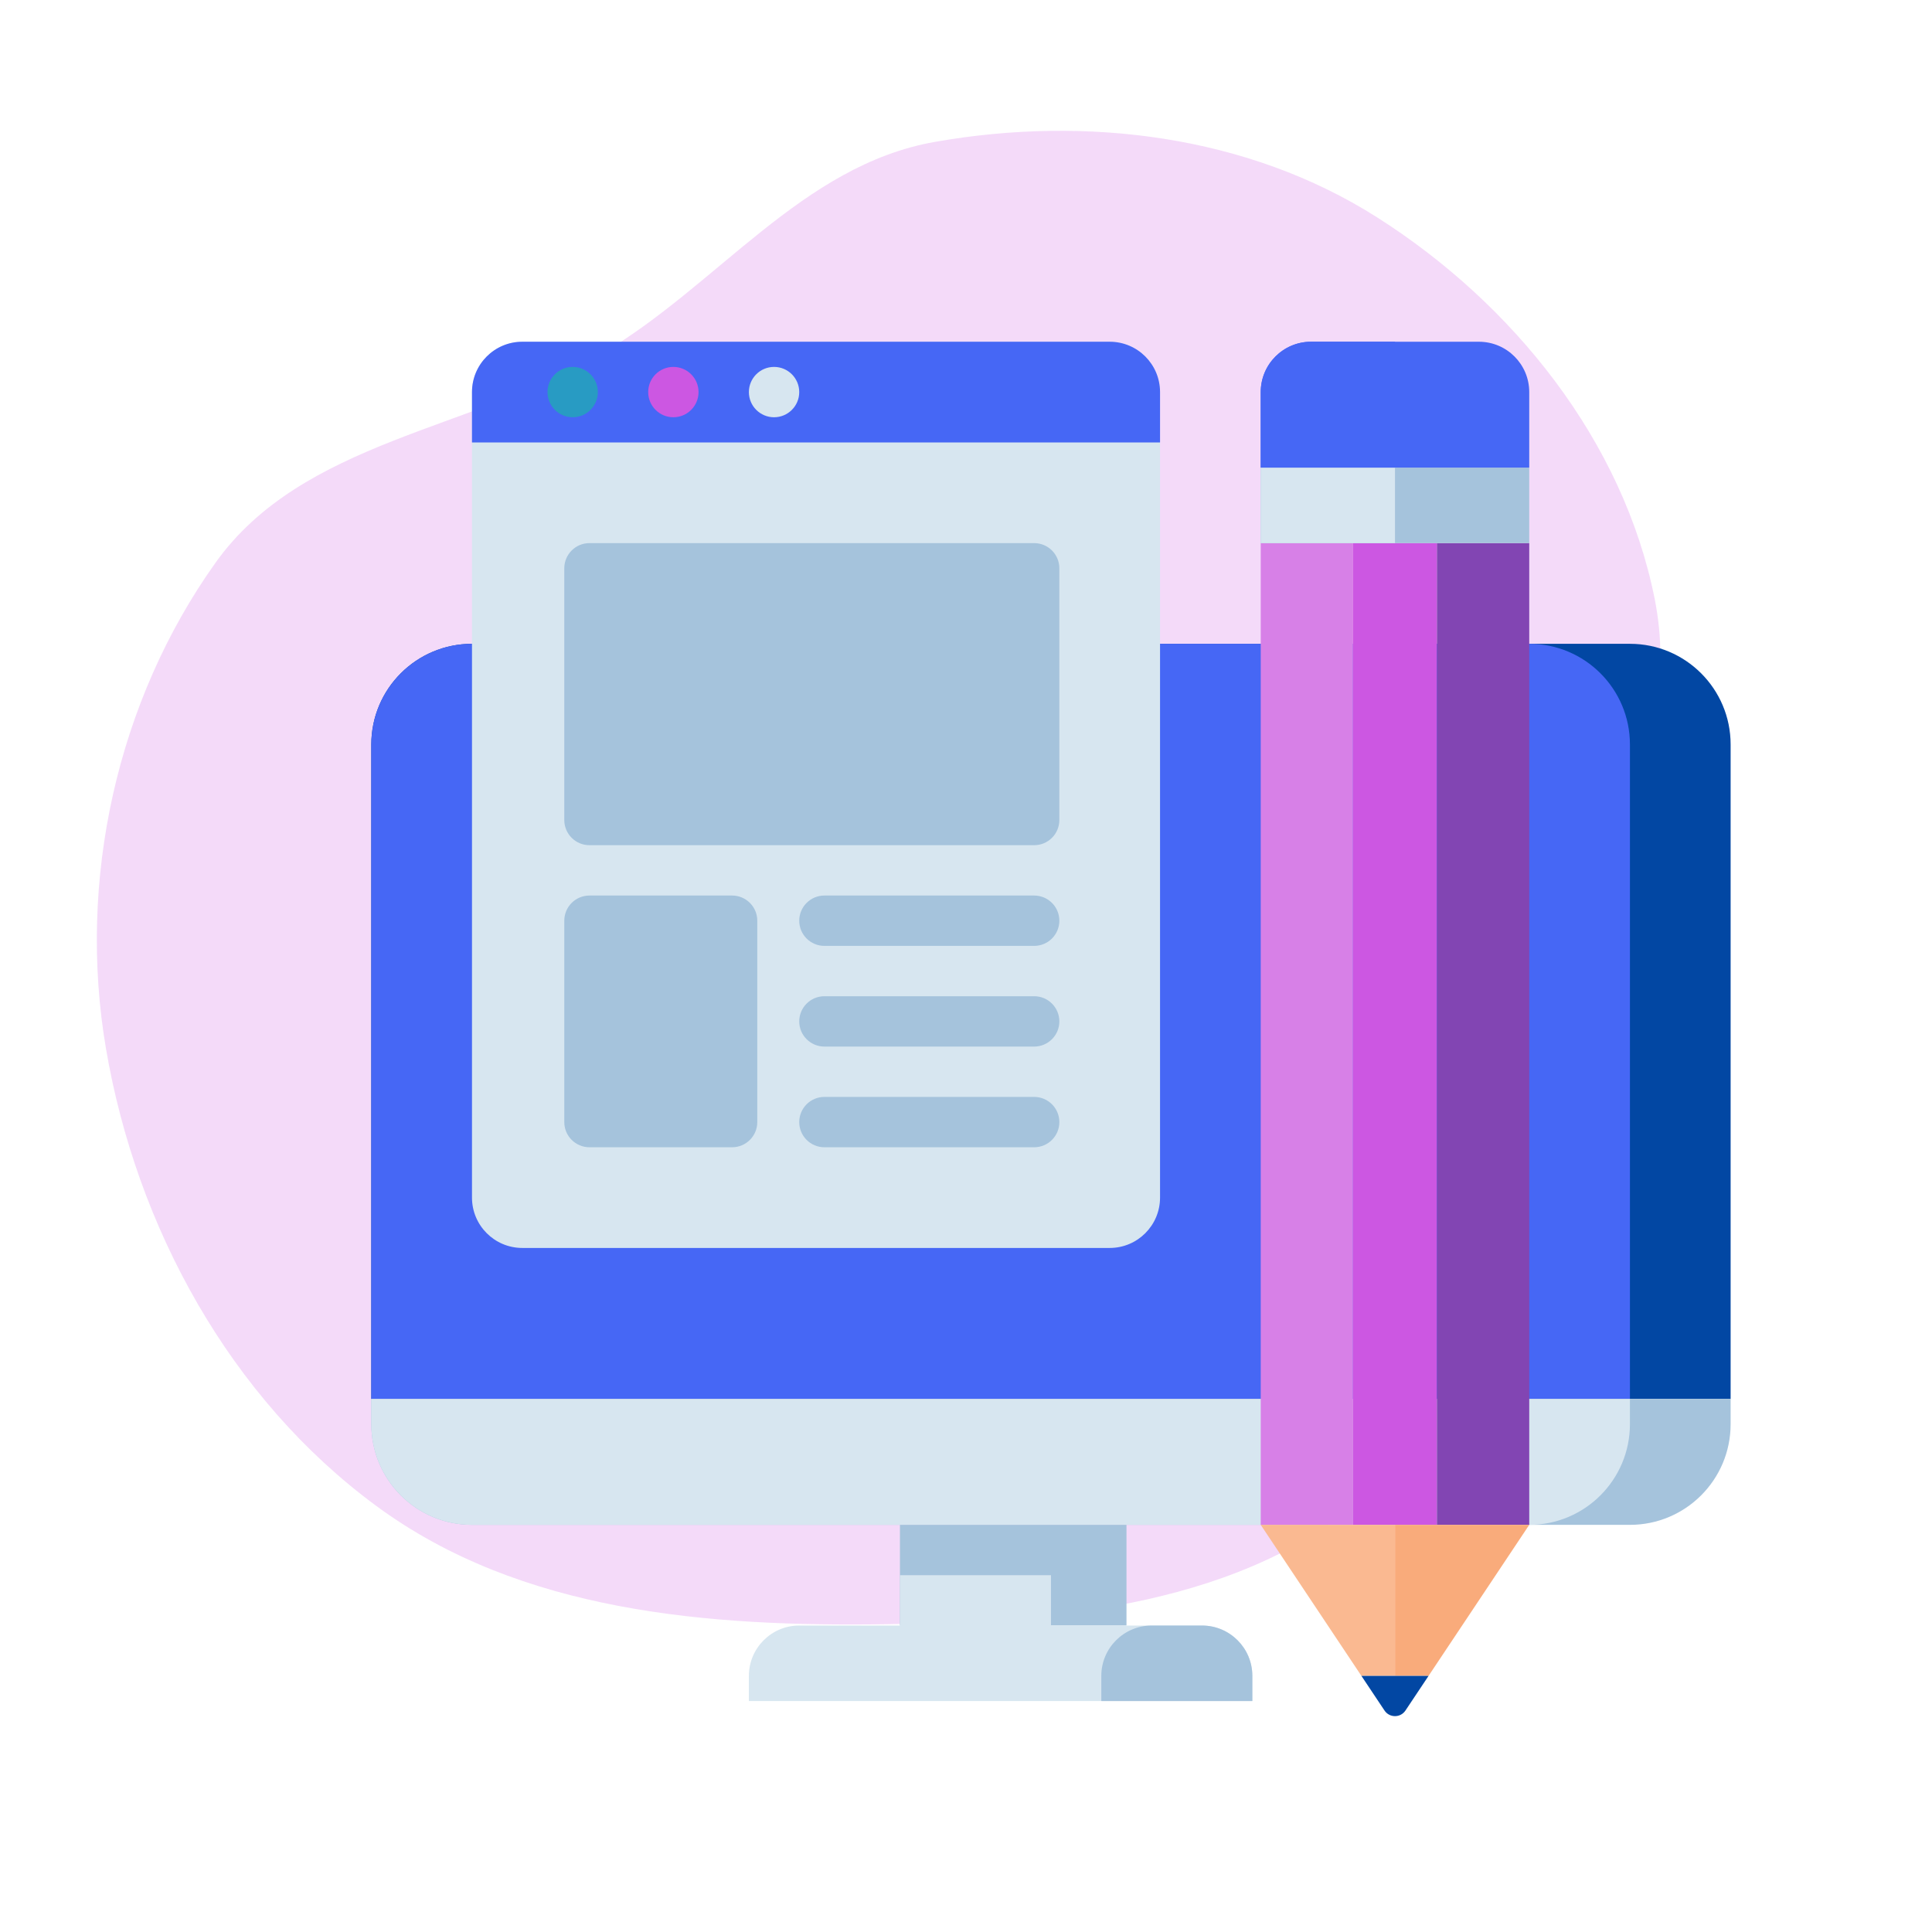
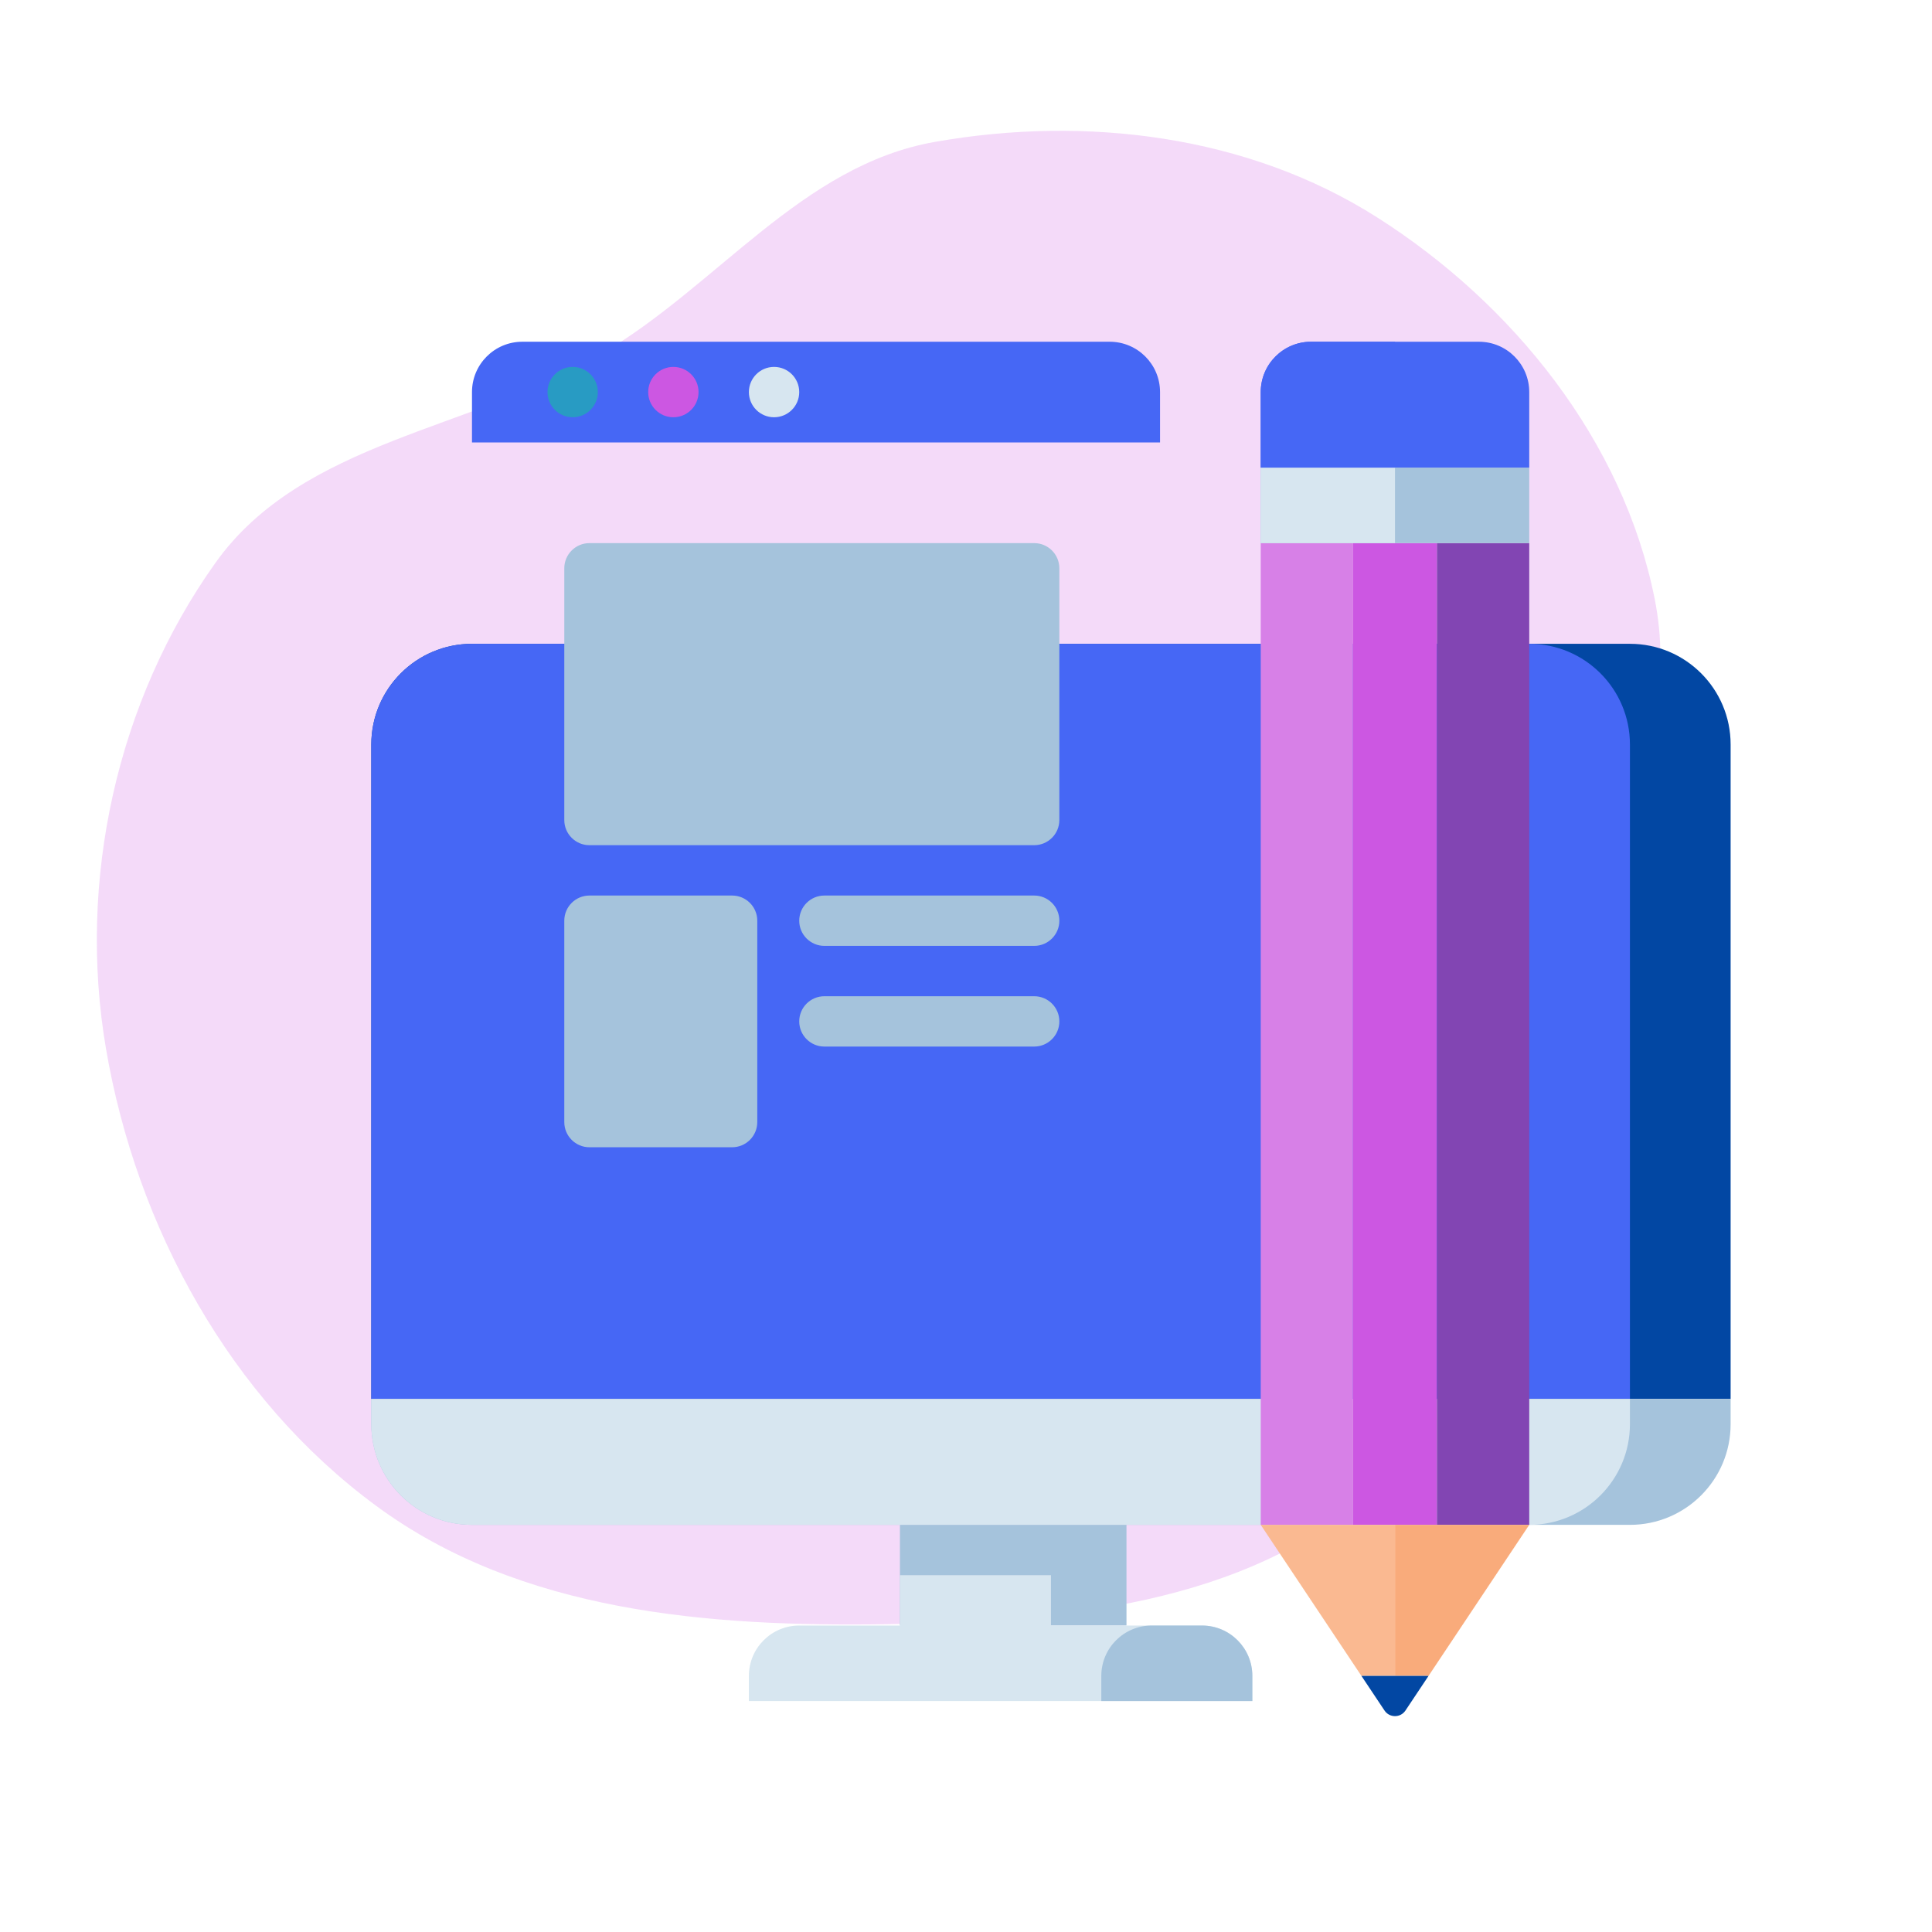
<svg xmlns="http://www.w3.org/2000/svg" width="614" height="614" viewBox="0 0 614 614" fill="none">
  <path fill-rule="evenodd" clip-rule="evenodd" d="M282.112 516.18C225.119 517.05 165.478 512.394 119.589 478.596C73.116 444.368 43.367 390.079 33.669 333.197C24.581 279.904 37.093 222.881 68.479 178.856C96.1 140.113 149.889 136.599 190.962 112.566C228.046 90.866 254.757 52.565 297.074 45.099C345.044 36.635 396.491 42.934 437.605 69.048C480.903 96.549 515.888 140.138 525.886 190.433C535.531 238.948 504.499 283.405 489.594 330.571C473.864 380.344 475.261 438.951 436.35 473.76C395.618 510.197 336.767 515.345 282.112 516.18Z" fill="#DA81EC" fill-opacity="0.29" />
  <path d="M550.001 444.606H118.001V236.606C118.001 218.933 132.328 204.606 150.001 204.606H518.001C535.674 204.606 550.001 218.933 550.001 236.606V444.606Z" fill="#0247A3" />
  <path d="M518.001 444.606H118.001V236.606C118.001 218.933 132.328 204.606 150.001 204.606H486.001C503.674 204.606 518.001 218.933 518.001 236.606V444.606Z" fill="#4667F5" />
  <path d="M150.001 484.606H518.001C535.674 484.606 550.001 470.279 550.001 452.606V444.606H118.001V452.606C118.001 470.279 132.328 484.606 150.001 484.606Z" fill="#A5C3DC" />
  <path d="M486.001 484.606H150.001C132.328 484.606 118.001 470.279 118.001 452.606V444.606H518.001V452.606C518.001 470.279 503.674 484.606 486.001 484.606Z" fill="#D7E6F0" />
  <path d="M286.001 484.606H358.001V516.606H286.001V484.606Z" fill="#A5C3DC" />
  <path d="M286.001 500.606H334.001V516.606H286.001V500.606Z" fill="#D7E6F0" />
  <path d="M398.001 540.606H238.001V532.606C238.001 523.769 245.164 516.606 254.001 516.606H382.001C390.838 516.606 398.001 523.769 398.001 532.606V540.606Z" fill="#D7E6F0" />
  <path d="M398.001 540.606H350.001V532.606C350.001 523.769 357.164 516.606 366.001 516.606H382.001C390.838 516.606 398.001 523.769 398.001 532.606V540.606Z" fill="#A5C3DC" />
-   <path d="M352.668 396.606H166.001C157.164 396.606 150.001 389.443 150.001 380.606V124.606C150.001 115.769 157.164 108.606 166.001 108.606H352.668C361.505 108.606 368.668 115.769 368.668 124.606V380.606C368.668 389.442 361.504 396.606 352.668 396.606Z" fill="#D7E6F0" />
  <path d="M368.668 140.606H150.001V124.606C150.001 115.769 157.164 108.606 166.001 108.606H352.668C361.505 108.606 368.668 115.769 368.668 124.606V140.606Z" fill="#4667F5" />
  <path d="M182.001 132.606C186.419 132.606 190.001 129.025 190.001 124.606C190.001 120.188 186.419 116.606 182.001 116.606C177.583 116.606 174.001 120.188 174.001 124.606C174.001 129.025 177.583 132.606 182.001 132.606Z" fill="#289BC3" />
  <path d="M214.001 132.606C218.419 132.606 222.001 129.025 222.001 124.606C222.001 120.188 218.419 116.606 214.001 116.606C209.583 116.606 206.001 120.188 206.001 124.606C206.001 129.025 209.583 132.606 214.001 132.606Z" fill="#CC57E2" />
  <path d="M246.001 132.606C250.419 132.606 254.001 129.025 254.001 124.606C254.001 120.188 250.419 116.606 246.001 116.606C241.583 116.606 238.001 120.188 238.001 124.606C238.001 129.025 241.583 132.606 246.001 132.606Z" fill="#D7E6F0" />
  <path d="M328.668 268.606H187.334C182.916 268.606 179.334 265.024 179.334 260.606V180.606C179.334 176.188 182.916 172.606 187.334 172.606H328.667C333.085 172.606 336.667 176.188 336.667 180.606V260.606C336.668 265.024 333.086 268.606 328.668 268.606Z" fill="#A5C3DC" />
  <path d="M232.668 364.606H187.335C182.917 364.606 179.335 361.024 179.335 356.606V292.606C179.335 288.188 182.917 284.606 187.335 284.606H232.668C237.086 284.606 240.668 288.188 240.668 292.606V356.606C240.668 361.024 237.086 364.606 232.668 364.606Z" fill="#A5C3DC" />
  <path d="M328.668 300.606H262.001C257.583 300.606 254.001 297.024 254.001 292.606C254.001 288.188 257.583 284.606 262.001 284.606H328.668C333.086 284.606 336.668 288.188 336.668 292.606C336.668 297.024 333.086 300.606 328.668 300.606V300.606Z" fill="#A5C3DC" />
  <path d="M328.668 332.606H262.001C257.583 332.606 254.001 329.024 254.001 324.606C254.001 320.188 257.583 316.606 262.001 316.606H328.668C333.086 316.606 336.668 320.188 336.668 324.606C336.668 329.024 333.086 332.606 328.668 332.606V332.606Z" fill="#A5C3DC" />
-   <path d="M328.668 364.606H262.001C257.583 364.606 254.001 361.024 254.001 356.606C254.001 352.188 257.583 348.606 262.001 348.606H328.668C333.086 348.606 336.668 352.188 336.668 356.606C336.668 361.024 333.086 364.606 328.668 364.606V364.606Z" fill="#A5C3DC" />
  <path d="M400.668 172.606H430.001V484.606H400.668V172.606Z" fill="#D780E7" />
  <path d="M430.001 172.606H456.668V484.606H430.001V172.606Z" fill="#CC57E2" />
  <path d="M456.668 172.606H486.001V484.606H456.668V172.606Z" fill="#8245B3" />
  <path d="M443.334 484.606V532.606H432.668L400.668 484.606H443.334Z" fill="#FAB991" />
  <path d="M443.334 484.606V532.606H454.001L486.001 484.606H443.334Z" fill="#F9AB7B" />
  <path d="M432.668 532.606L440.006 543.614C441.589 545.989 445.079 545.989 446.662 543.614L454.001 532.606H432.668Z" fill="#0247A3" />
  <path d="M400.668 148.606H486.001V172.606H400.668V148.606Z" fill="#A5C3DC" />
  <path d="M400.668 148.606H443.335V172.606H400.668V148.606Z" fill="#D7E6F0" />
  <path d="M470.001 108.606H416.668C407.831 108.606 400.668 115.769 400.668 124.606V148.606H486.001V124.606C486.001 115.769 478.838 108.606 470.001 108.606V108.606Z" fill="#4667F5" />
  <path d="M443.334 108.606H416.667C407.83 108.606 400.667 115.769 400.667 124.606V148.606H443.334V108.606Z" fill="#4667F5" />
</svg>